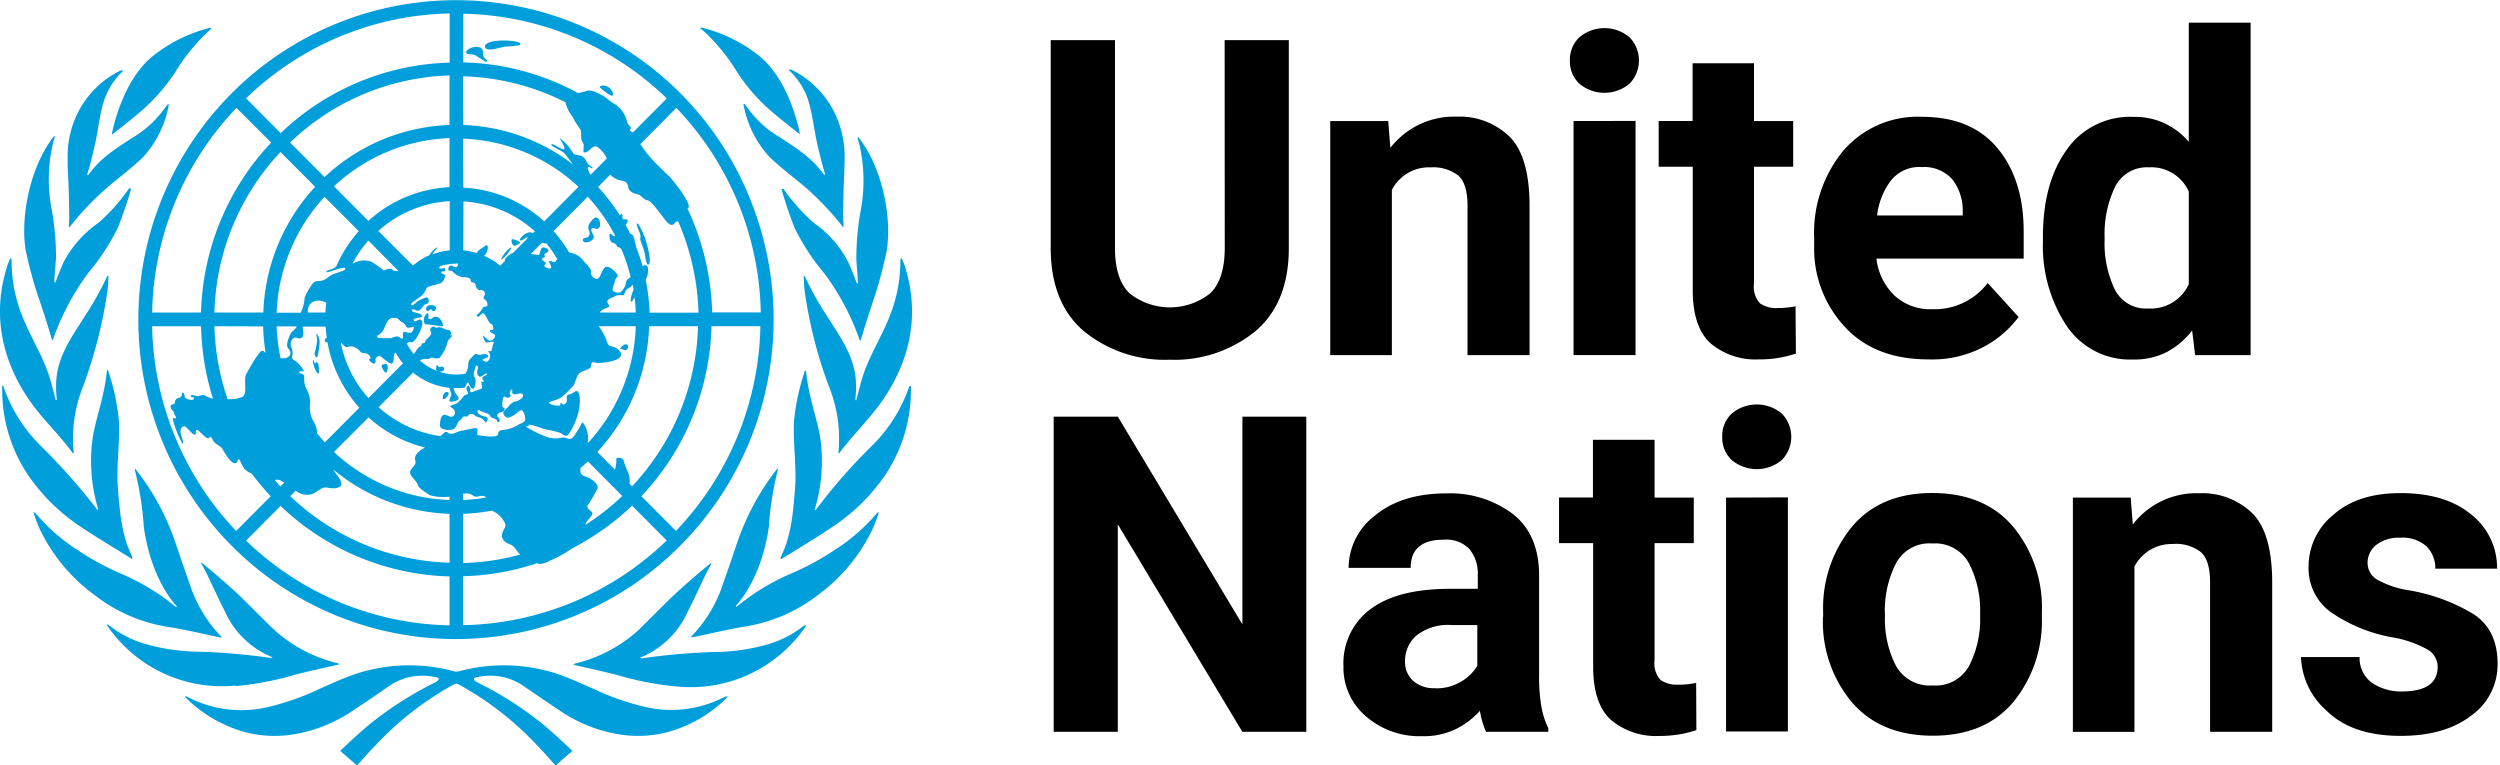
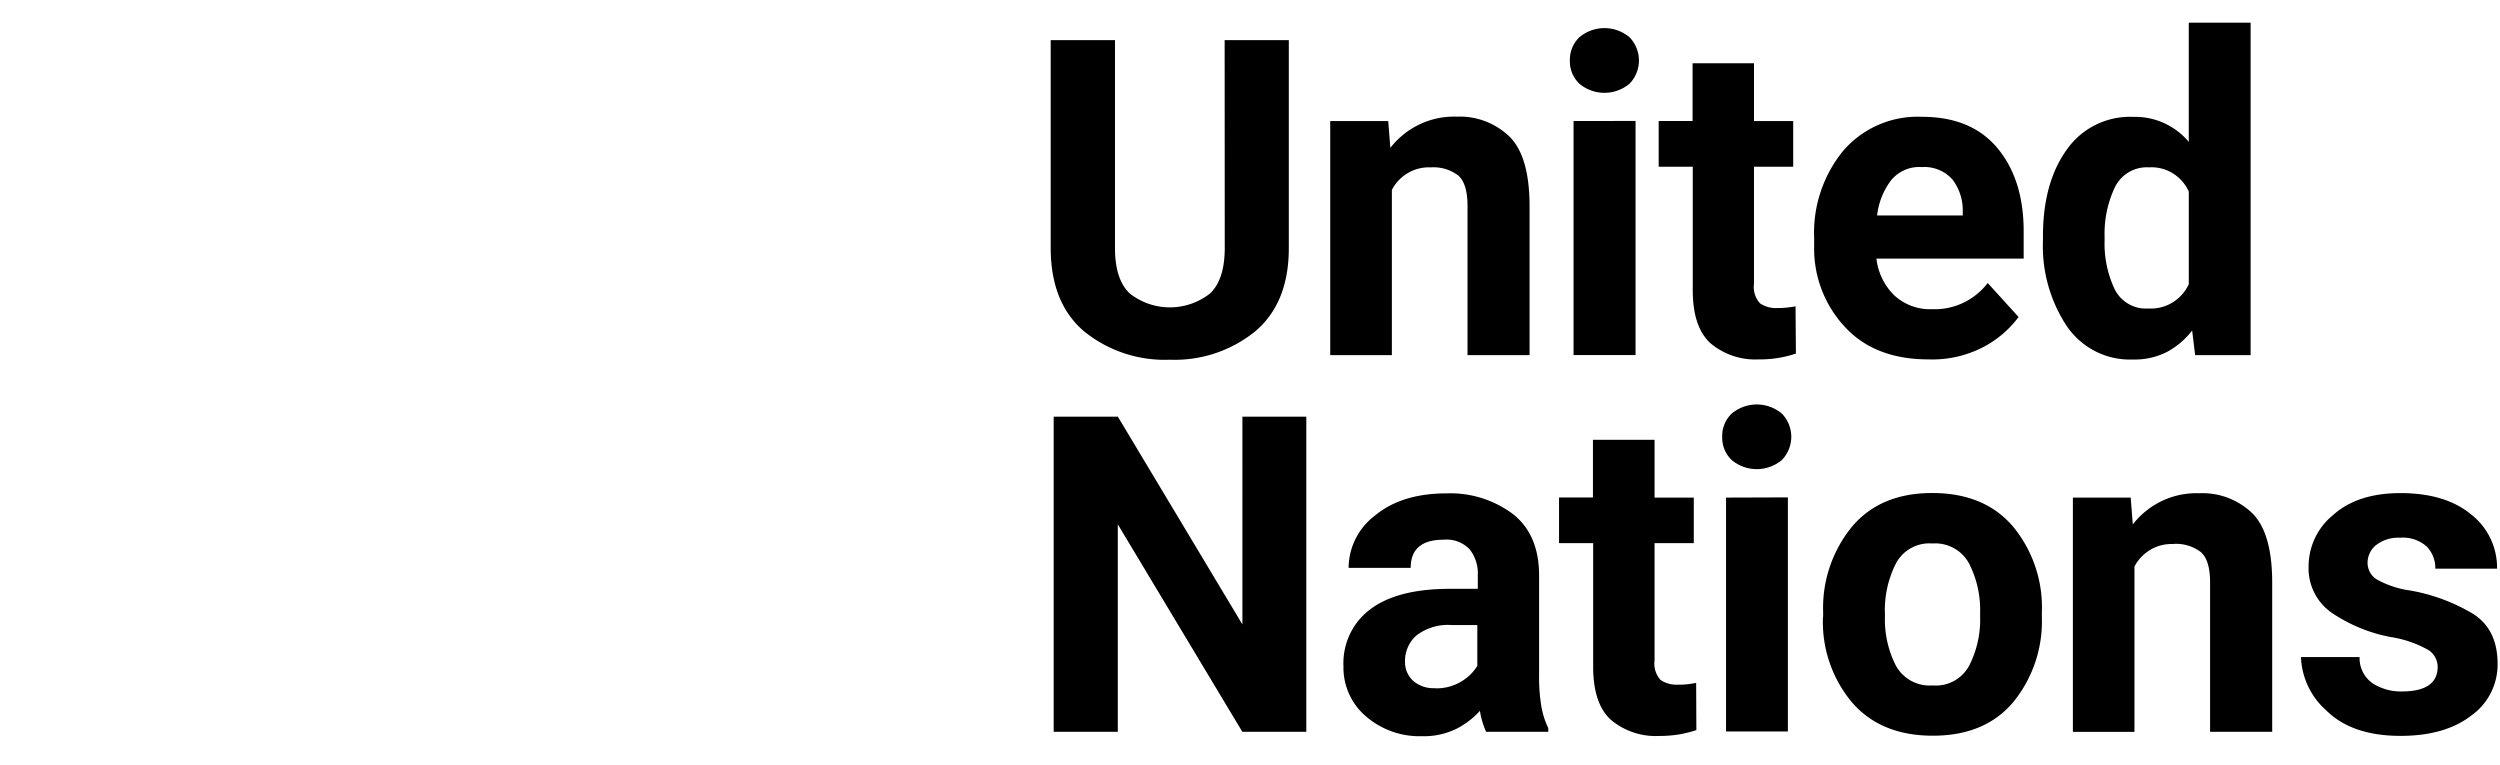
<svg xmlns="http://www.w3.org/2000/svg" id="UN.org_logo" data-name="UN.org logo" width="307" height="94" viewBox="0 0 307 94">
  <rect id="UN.org_logo-2" data-name="UN.org logo" width="307" height="94" transform="translate(0 0)" fill="#fff" />
-   <path id="emblem" d="M89.212,85.508a.28.28,0,0,1,.147.074,16.476,16.476,0,0,1-7.167,4.263,14.377,14.377,0,0,1-5.659.41,18.094,18.094,0,0,1-8.008-3.142c-1.461-.967-2.909-1.96-4.357-2.954a7.178,7.178,0,0,0-5.445-1.027c-1.048.114-.254.618-.093.671a42.867,42.867,0,0,1,7.34,4.585c1.548,1.141,4.317,3.827,4.317,3.827L68.218,94s-1.582-1.786-2.269-2.477a38.455,38.455,0,0,0-9.456-7.385,1.017,1.017,0,0,0-.46-.175,1.07,1.07,0,0,0-.467.175,38.615,38.615,0,0,0-9.456,7.385C45.443,92.194,43.848,94,43.848,94l-2.075-1.786s2.769-2.685,4.324-3.827a42.867,42.867,0,0,1,7.34-4.585c.16-.081.954-.584-.087-.671a7.178,7.178,0,0,0-5.432,1.027c-1.448.994-2.9,2.014-4.364,2.954a18.094,18.094,0,0,1-8.008,3.142,14.377,14.377,0,0,1-5.659-.41,16.536,16.536,0,0,1-7.174-4.27.233.233,0,0,1,.16-.067l.447.222a14.163,14.163,0,0,0,9.509,1.114,31.6,31.6,0,0,0,6.426-2.256c1.495-.671,2.97-1.343,4.511-1.86A21.072,21.072,0,0,1,55.86,82.46h.414a21.072,21.072,0,0,1,12.092.269c1.535.51,3.016,1.222,4.511,1.86a31.4,31.4,0,0,0,6.406,2.236,14.15,14.15,0,0,0,9.476-1.135Zm9.576-8.727a12.953,12.953,0,0,1-4.3,2.283,24.314,24.314,0,0,1-6.766,1,80.771,80.771,0,0,0-8.815.765h-.047c-.187,0-.274-.047-.214-.107h.047a10.831,10.831,0,0,0,5.752-5.592c.934-1.779,2.456-5.263,2.883-5.827a.3.3,0,0,0,0-.154c-.2.067-3.09,2.544-4.4,3.773-1.628,1.517-3.163,3.149-4.791,4.7a17.887,17.887,0,0,1-7.534,3.867l-.1.047a.545.545,0,0,0-.067.121h.06c1.028.235,4,.886,5.525,1.3a37.223,37.223,0,0,0,7.12,1.343A17.052,17.052,0,0,0,99,76.827h0a.266.266,0,0,0-.214,0Zm8.955-13.829a22.9,22.9,0,0,1-5.132,4.511,32.97,32.97,0,0,1-5.272,2.887,27.636,27.636,0,0,0-6.473,3.827c-.133.107-.24.195-.374.289s-.147,0-.067-.128,3.09-3.189,4-9.714a38.41,38.41,0,0,1,1.094-6.928.209.209,0,0,0-.047-.175A30.767,30.767,0,0,0,90.6,66.435c-.6,1.739-1.181,3.484-1.8,5.216a16.548,16.548,0,0,1-3.75,6.337l-.16.175a.29.29,0,0,0,0,.107h0l.594-.1c2-.416,4-.9,6.006-1.235a19.525,19.525,0,0,0,8.915-3.84,21.408,21.408,0,0,0,6.52-7.667,14.633,14.633,0,0,0,.994-2.5.2.2,0,0,0-.174.02Zm3.917-15.508a18.738,18.738,0,0,1-4.671,7.385,68.4,68.4,0,0,0-6.807,7.787c-.047.067-.167,0-.12-.087a20.317,20.317,0,0,0,.667-8.727c-.394-2.477-1.468-5.169-1.735-8.2a.214.214,0,0,0-.12-.134,1.159,1.159,0,0,0-.107.289,27.54,27.54,0,0,0-1.268,6c-.127,2.47.334,5.646.133,8.183-.234,2.934-.434,5.841-1.775,8.5v.034a1.689,1.689,0,0,0,.047.208h0c1.068-.671,4.124-2.5,6.139-3.86a23.7,23.7,0,0,0,6.48-6.223,18.688,18.688,0,0,0,3.337-10.835,3.8,3.8,0,0,0,0-.389Zm-6.486,1.672-.047.054a.24.24,0,0,1-.093-.074,13.507,13.507,0,0,0,.053-2.491c-.214-2.9-1.949-5.3-3.477-7.714a36.462,36.462,0,0,1-2.763-4.941s-.12-.081-.153-.067c0,.262.04,1.114.093,1.665a54.98,54.98,0,0,0,3.1,12.151,16.971,16.971,0,0,1,1.081,7.687c0,.228,0,.255.06.322.928-1.343,2.736-3.243,3.85-4.605,1.221-1.484,7.294-8.459,4.3-18.206a6.91,6.91,0,0,0-.474-1.2c-.047,0-.127.121-.133.154,0,7-3.337,10-4.751,14.769-.254.92-.46,1.766-.667,2.47ZM99.935,27.371a22.78,22.78,0,0,1-3.7-4.156h-.04a.3.3,0,0,0-.153,0h-.08q.7,2.446,1.635,4.813a27.881,27.881,0,0,0,3.67,5.6c.093.134.194.262.287.389a30.672,30.672,0,0,1,4,7.707c0,.054.133.107.14.087.187-.712,1.061-3.477,1.7-5.371a51.831,51.831,0,0,0,1.515-5.76c.667-4.605-.854-10.573-3.523-13.836-.047,0-.087.134-.073.161.047.154.08.275.127.423s.113.4.16.611a19.7,19.7,0,0,1,.12,7.66,33.357,33.357,0,0,0-.561,6.1c0,.342.227,2.867.2,2.961s-.14,0-.153,0-.327-.94-.667-1.705a9.225,9.225,0,0,0-.387-.879,13.09,13.09,0,0,0-4.217-4.8ZM96.992,8.728a8.8,8.8,0,0,1,2,2.88c.734,1.739.948,4.35,1.428,6.324.287,1.2.467,2.014.888,3.41,0,.121-.087.175-.153.06l-.033-.04c-1.375-1.88-3.083-3.048-5.512-4.592a12.705,12.705,0,0,1-3.6-3.249l-.547-.725a.279.279,0,0,0-.16-.047,1.174,1.174,0,0,0,.04.3,12.832,12.832,0,0,0,3.156,6.23c1.295,1.242,2.749,2.343,4.131,3.491a35.319,35.319,0,0,1,4.845,5.055h0s.113.067.113,0c0-.369-.047-.947-.047-1.625,0-1.517.067-3.551.133-4.948,0-.564.047-1.135.04-1.7a11.993,11.993,0,0,0-.894-4.954,11.521,11.521,0,0,0-5.4-5.921,3.132,3.132,0,0,0-.474-.181.216.216,0,0,0,0,.181S96.979,8.728,96.992,8.728Zm-10.557-4.9A24.079,24.079,0,0,1,90.2,8.338a22.03,22.03,0,0,0,3.53,4.417c.954.973,3.737,3.142,4.431,3.686h.06v-.034c-.147-.806-1.4-6.713-5.065-9.6a18.332,18.332,0,0,0-7.12-3.451v.175a2.8,2.8,0,0,1,.4.309ZM28.921,84.252a37.222,37.222,0,0,0,7.12-1.343c1.528-.41,4.5-1.061,5.525-1.3h.06a.545.545,0,0,0-.067-.121l-.1-.047a17.77,17.77,0,0,1-7.534-3.867c-1.628-1.517-3.163-3.149-4.791-4.7-1.335-1.229-4.2-3.706-4.4-3.773a.25.25,0,0,0,0,.154c.427.564,1.949,4.028,2.883,5.827a10.809,10.809,0,0,0,5.752,5.592h.047c.06.06,0,.141-.214.107h-.047a80.4,80.4,0,0,0-8.8-.759,24.289,24.289,0,0,1-6.76-1.02,12.953,12.953,0,0,1-4.3-2.283.259.259,0,0,0-.2,0h0a17.052,17.052,0,0,0,15.855,7.465ZM26.638,78.21l.594.1a.3.3,0,0,0-.033-.1l-.16-.175a16.549,16.549,0,0,1-3.75-6.337c-.621-1.732-1.2-3.477-1.8-5.216a29.993,29.993,0,0,0-4.878-8.915.236.236,0,0,0-.047.175,38.411,38.411,0,0,1,1.094,6.928c.894,6.525,3.884,9.6,4,9.714s0,.181-.067.128-.24-.175-.374-.289A27.776,27.776,0,0,0,14.747,70.4a32.97,32.97,0,0,1-5.272-2.887A22.818,22.818,0,0,1,4.31,62.951a.226.226,0,0,0-.187,0,14.633,14.633,0,0,0,.994,2.5,21.447,21.447,0,0,0,6.533,7.646,19.519,19.519,0,0,0,8.989,3.887c2,.309,4,.792,6.006,1.208ZM10.063,64.784c2,1.343,5.072,3.169,6.139,3.86,0,0,.073-.134.047-.208s0,0,0-.04c-1.335-2.685-1.541-5.565-1.775-8.5-.2-2.538.26-5.713.133-8.183a27.54,27.54,0,0,0-1.261-6,1.5,1.5,0,0,0-.107-.289c-.04,0-.107.094-.12.134-.267,3.028-1.335,5.72-1.735,8.2a20.317,20.317,0,0,0,.667,8.727c.047.121-.073.154-.12.087a77.458,77.458,0,0,0-6.84-7.74A18.607,18.607,0,0,1,.42,47.443s-.12-.107-.147-.094a1.9,1.9,0,0,0,0,.389A18.634,18.634,0,0,0,3.61,58.574a23.6,23.6,0,0,0,6.46,6.217ZM8.981,55.721a.439.439,0,0,0,.06-.329,16.97,16.97,0,0,1,1.081-7.727,56.89,56.89,0,0,0,3.1-12.151c.053-.55.107-1.4.093-1.665a.253.253,0,0,0-.153.074A36.8,36.8,0,0,1,10.4,38.857c-1.528,2.417-3.263,4.813-3.477,7.714a13.507,13.507,0,0,0,.053,2.491.074.074,0,0,1-.028.061.073.073,0,0,1-.065.013c-.093,0-.04,0-.047-.054-.187-.671-.394-1.551-.667-2.464-1.4-4.787-4.765-7.787-4.745-14.769,0,0-.087-.154-.133-.154A6.42,6.42,0,0,0,.82,32.9c-3,9.748,3.09,16.723,4.291,18.206C6.266,52.458,8.074,54.378,8.981,55.721ZM4.671,36.373c.667,1.873,1.521,4.639,1.708,5.371,0,0,.127,0,.14-.087a31.216,31.216,0,0,1,4-7.707c.093-.128.194-.255.287-.389a28.468,28.468,0,0,0,3.67-5.6q.937-2.364,1.635-4.813h-.1a.3.3,0,0,0-.153,0,.1.1,0,0,0-.04.034,22.779,22.779,0,0,1-3.7,4.156,13.792,13.792,0,0,0-4.231,4.7c-.113.228-.254.544-.387.879-.327.765-.667,1.685-.667,1.705s-.113.148-.153,0,.18-2.618.2-2.961a33.358,33.358,0,0,0-.561-6.1,19.2,19.2,0,0,1,.12-7.66c.047-.2.1-.41.16-.611l.127-.423s0-.148-.073-.161C4,19.973,2.469,25.941,3.123,30.546a52.993,52.993,0,0,0,1.548,5.827ZM8.494,26.25a15.608,15.608,0,0,1-.047,1.625c0,.04.113,0,.113,0a34.957,34.957,0,0,1,4.845-5.048c1.381-1.148,2.836-2.249,4.131-3.491a12.861,12.861,0,0,0,3.15-6.237,1.175,1.175,0,0,0,.04-.3.266.266,0,0,0-.16.047l-.547.725a12.705,12.705,0,0,1-3.6,3.249c-2.429,1.544-4.137,2.685-5.512,4.592l-.033.04c-.067.114-.187.06-.153-.06.42-1.343.6-2.209.888-3.41.48-1.974.667-4.585,1.435-6.324a8.728,8.728,0,0,1,2-2.88.284.284,0,0,0,0-.181,3.131,3.131,0,0,0-.474.181,11.521,11.521,0,0,0-5.4,5.935A12.041,12.041,0,0,0,8.308,19.6c0,.564,0,1.135.04,1.7C8.428,22.7,8.494,24.732,8.494,26.25Zm5.278-9.775a.093.093,0,0,0,.06,0h0c.667-.544,3.47-2.685,4.431-3.686A22.21,22.21,0,0,0,21.82,8.372a23.617,23.617,0,0,1,3.764-4.511c.12-.114.214-.188.334-.3,0,0,.047-.121,0-.175A18.332,18.332,0,0,0,18.8,6.862c-3.664,2.914-4.918,8.794-5.065,9.6ZM55.026,48.544c.287-.43-.427-.671-.614.047S54.719,49.008,55.026,48.544Zm7.807-18.126c-.28-.148-1.421,1.255-1.235,1.477a5.109,5.109,0,0,0,1.241-1.51Zm.247-.248c.174.087.928-.322.787-.436s-1.028-.53-1.048-.275c0,.376.093.584.267.671ZM76.833,42.294c-.36,0-.747.544-.667.55.26,0,.454.195.667.148.407-.114.36-.745,0-.732ZM71.848,29.237c-.307,0-.387.349-.093.5a1.089,1.089,0,0,0,.754-.121c.207-.128.44-.289.4-.6,0-.195-.474-.732-.24-.94s.5.128.747,0,.274-.289.28-.544-.127-.819-.534-.819c-.307,0-.834.819-.854.873a.965.965,0,0,0,0,.671c.194.436.12.933-.454.947Zm6.753.06c0,.188.534,1.5.587,1.86s.167,1.43.454,1.343c.18-.067.167-.725.127-.98a12.764,12.764,0,0,0-.541-2.229c-.147-.443-.774-1.9-.981-1.853s.314,1.061.387,1.4a1.351,1.351,0,0,1,0,.43ZM75.045,11.742c.334.128.334-.5-.234-.967s-1.335-.235-1.108,0a6.561,6.561,0,0,0,1.341.967ZM59.7,7.3c-.667-.436-.113-1.034-.667-1.437a1.687,1.687,0,0,0-1.688.329c-.447.591.587.4.961.564s1.335.967,1.481.806-.04-.175-.087-.262Zm4.071-2.061c-.9-.416-4.3-.4-4.211.49.073.765,1.962.047,2.449,0s2.529-.081,1.735-.49ZM53.831,44.98c-.047-.168-.34-.141-.267,0s-.087.316.06.51a.664.664,0,0,0,.841,0,.33.33,0,0,0-.047-.443c-.187-.054-.574.1-.614-.067ZM52.5,38.186c.28,0,.267-.215.434-.2s0,.208.314.208.574-.725-.334-.725c-.734,0-.667.7-.414.718Zm1.174.752c-.561-.141-.447.181-.794.215-.574.067-.067-.423-.347-.671-.12-.1-.46.389-.48.671,0,.148,0,.671.22.671a19.183,19.183,0,0,1,1.942.255c.427.094,0-1.007-.521-1.141Zm-6.293,6.821c.174,0,.3-.618.194-.92s-.667-.081-.714.06S47.218,45.758,47.378,45.758ZM39.17,45.7c0-.269,0-1.047-.187-1.195s-.16.134-.287.114-.1-.369-.227-.369.047.618.18.973S39.137,46.175,39.17,45.7Zm-.2-1.893a7.757,7.757,0,0,0,.28-1.88c-.04-.5-.307-.96-.374-.926s.047.342.06.819a7.181,7.181,0,0,1-.314,1.551c0,.222.214.718.347.436ZM16.989,39.22a39.385,39.385,0,0,1,8.864-24.887,38.913,38.913,0,0,1,66.178,9.9A39.371,39.371,0,0,1,77.659,71.868a38.829,38.829,0,0,1-49.245-4.882A39.359,39.359,0,0,1,16.989,39.22ZM29,65.2l4.244-4.263A32.216,32.216,0,0,1,30.9,58.144a2.1,2.1,0,0,1-.894-.6c-.36-.477-.547-1.148-.721-1.148s0,.423-.4.483c-.527.074-1.268-1.235-1.555-1.719s-.9-.564-1.181-1.094c-.08-.154-.267-.618-.44-.342-.294.47-1.288-1.027-1.541-.92s-.033.41-.18.544c-.287.255-1.128-1.148-1.441-1s-.36.316-.38.671.46,1.343.294,1.45-1.448-2.994-1.188-3.135c.153-.081.127.141.294.04s-.12-.322-.2-.671-.387-.363-.414-.752.527-.255.521-.443a.674.674,0,0,1,.2-.537c.18-.161.6,0,.667-.544s.314,0,.36.316,1.074.5,1.121.228-.407-.168-.407-.322c0-.3.561,0,.941,0,.167,0,.467-.255.847-.06a3.012,3.012,0,0,0,.948.363,31.618,31.618,0,0,1-1.455-8.888H18.684A37.455,37.455,0,0,0,29,65.2Zm24.69-34.8c.04.067-.394.463-.614.846a8.485,8.485,0,0,1,2.149-.5V24.7a14.362,14.362,0,0,0-8.768,3.659l4.257,4.256a8.6,8.6,0,0,1,1.555-1.061c.147-.074.294-.141.447-.2.26-.47.894-1.034.974-.953ZM38.93,52.854a1.526,1.526,0,0,1,0,.349c.314.383.627.759.961,1.121l4.237-4.256a16.245,16.245,0,0,1-3.917-8.056A.233.233,0,0,1,39.9,41.9c-.087-.148.04-.3.22-.45-.06-.457-.107-.913-.127-1.343H37.175c0,.457.214,1.1-.087,1.343s-.587,0-.807,0c-.541.074-.667.732-.521,1.175a1.822,1.822,0,0,1,.173.859c-.053.3-.214.544.26.8s1.148,1.135,1.094,1.289-.514-.188-.541.175c0,.222.667-.06.607.671a2.848,2.848,0,0,0,.214,1.222A3.863,3.863,0,0,1,38.1,49.4a3.916,3.916,0,0,0,.127,1.779c.214.584.667,1.047.667,1.712Zm-3.563-10.11c-.347-.4.227-1.544.314-1.766s.621-.544.774-.9H33.972a22.342,22.342,0,0,0,.48,3.887C35.053,44.167,36.214,43.677,35.367,42.744ZM33.812,58.977h-.06c.227.255.46.517.667.765l.48-.483c-.42-.275-.834-.457-1.088-.3ZM44.075,28.4l-4.224-4.229A22.182,22.182,0,0,0,33.972,38.4h2.956a5.327,5.327,0,0,0,.494-1.88,6.793,6.793,0,0,1,.667-1.249c.214-.356.46-.752.921-.752.961,0,1.2-.517,1.815-.8s1.688-.45,1.568-.765-2.255.631-2.3.463c-.087-.289.667-.262,1.008-.557a.714.714,0,0,1,.187-.128,15.982,15.982,0,0,1,2.789-4.357Zm-.761,3.974.173-.087a2.655,2.655,0,0,1,2.082-.161,10.008,10.008,0,0,1,1.495,1.047c.133.1.194-.081.807-.175.26-.04.314.222.667.269a1.207,1.207,0,0,0,.38,0l-3.677-3.726a14,14,0,0,0-1.929,2.786Zm-4.151,4.552a1.21,1.21,0,0,0-1.034.383,1.227,1.227,0,0,0-.3,1.067h2.135a9.037,9.037,0,0,1,.107-1.2,2.4,2.4,0,0,0-.908-.269Zm6.092,11.95,4.231-4.256a8.34,8.34,0,0,1-.914-1.343,1.047,1.047,0,0,0-.153.228c-.087.195,0,.826-.24,1.1s-1.241-.779-1.528-.873-.574.309-.554.436c.053.322,0,.45-.153.483s-.854-.457-.534-.584-.1-.457-.26-.584c-.274-.208-.667,0-.9-.3a1.843,1.843,0,0,0-.741-.557,1.062,1.062,0,0,0-.8-.027c-.214.114-.447-.121-.607-.282s-.173-.188-.267-.282a14.494,14.494,0,0,0,3.4,6.841Zm4.231-7.385v-.537a.1.1,0,0,1,0-.06h0l.04-.067a.233.233,0,0,1,.214-.074,4.9,4.9,0,0,0,.521.128.393.393,0,0,0,.367-.175.887.887,0,0,0,.133-.215.5.5,0,0,0,.053-.2.162.162,0,0,0,0-.081c0-.06-.113-.081-.287,0h-.1l-.207.04h-.1a.313.313,0,0,1-.234-.141.3.3,0,0,1-.053-.1.861.861,0,0,0-.073-.134,1.256,1.256,0,0,0-.42-.329,1.188,1.188,0,0,1-.24-.168l-.12-.114-.087-.1-.06-.054-.047-.04-.073.013-.053-.04h-.294a.665.665,0,0,0-.607.215h0a.71.71,0,0,0-.1.1h0a.6.6,0,0,0-.093.134h0c0,.054-.06.107-.093.161a3.306,3.306,0,0,0-.187.416c-.48,1.282-1.048.886-.954,1.343,0,.054.147.094.347.107h1.368l.12-.047.2-.081a.85.85,0,0,1,.187-.047.572.572,0,0,1,.667.235,1.227,1.227,0,0,1,.274,0ZM55.2,23V16.958a21.953,21.953,0,0,0-14.187,5.921l4.224,4.25A16.005,16.005,0,0,1,55.2,22.98Zm0-7.693V9.265A29.512,29.512,0,0,0,35.627,17.5l4.224,4.25a23.576,23.576,0,0,1,15.348-6.4ZM34.446,18.664A29.893,29.893,0,0,0,26.331,38.38h6.006A23.839,23.839,0,0,1,38.7,22.94Zm-8.114,21.4a29.907,29.907,0,0,0,1.615,8.949h.08a3.677,3.677,0,0,0,1.8-.309c.587-.457.047-2.088.414-2.766.454-.846,1.595-2.84,1.935-2.853s.287.215.44.255a24.1,24.1,0,0,1-.3-3.256ZM55.206,70.785a31.187,31.187,0,0,1-20.753-8.66l-4.237,4.263A37,37,0,0,0,55.206,76.794Zm0-7.687a23.534,23.534,0,0,1-14.334-5.491,2.826,2.826,0,0,1,.234.322c.274.477,1.228,1.45.621,1.833s-1.335.107-1.808.1-1.275.772-1.715.846a2.19,2.19,0,0,1-1.415-.161,2.473,2.473,0,0,1-.48-.289l-.667.671A29.544,29.544,0,0,0,55.212,69.1Zm0-2.115a6.117,6.117,0,0,1-2.416-.168c-.627-.436-1.375-.866-1.455-1.2-.153-.6-.968-1.054-.968-1.611s.854-.832.627-1.47c-.187-.5.307-1.135,1.2-1.578a16.044,16.044,0,0,1-6.94-3.7L41.012,55.5a21.82,21.82,0,0,0,14.18,5.9Zm1.288-8.056c.667-.107,1.335-.3,1.888-.349s0,.832.347.873,2.276.356,2.4-.06.133-.5.527-.584a4.146,4.146,0,0,0,1.955-.624c.227-.168.667-.235.834-.49s-.1-1.484-.554-1.282c-.22.094-.487.416-.954.671s-.727.316-1.034-.094.167-.671.394-.913c.347-.383.667-.779,1.054-.779.153,0,.961-.4.888-.772-.087-.477-1.021.047-1.241-.148s0-.483-.12-.537-.454.43-.187.671c.14.134-.22.5-.627.235s-.394.94-.367,1.155.46.148.174.524-.4.1-.607.289-.314.309,0,.638-.147.752-.24.289c-.067-.3-.707-.215-.827-.557s-.667-.322-1.281-.671c-.474-.248-.414.483.4.671.667.154.667.242.454.671s-.127-.275-.948-.5c-.534-.141-.554-.423-.974-.416s-.28.4-.727.3c-.334-.081-.387.376-.667.5s-.36.853-.741,1.041c-.574.282-1.748.074-1.695-.5s.08-1,.407-1.2.767.342,1.168.161a.559.559,0,0,0,.06-.926c-.073-.1-.38-.255-.374-.349s.607-.175.908-.383a8.133,8.133,0,0,0,.787-.873c.16-.128.487-.161.514-.282s-.227-.43-.2-.618.093-.336.234-.322.32.43.227.53.073.309.274.228.9-.356,1.1-.41-.067-.712,0-.826.167.04.274-.067-.22-.215-.167-.45.767-.369.567-.5-.474.255-.667.322c-.367.168-.547-.235-.534-.544,0-.148.207-.671,0-.772s-.287.483-.327.6a.924.924,0,0,0,.06.92c.14.275.067,1.195-.214,1.3s-.434-.47-.574-.671a.188.188,0,0,0-.073-.087h-.087l.007.027-.093.154a2.276,2.276,0,0,0-.12.3.261.261,0,0,1-.214.188,8.624,8.624,0,0,1-.908.034H55.7a2.831,2.831,0,0,0,.173.524c.167.316.487.571.434.8s-1.021.45-1.1.275.24-.671.214-.832c-.047-.349-.227-.557-.2-.806a8.408,8.408,0,0,1-4.5-1.873l-4.231,4.256a14.409,14.409,0,0,0,7.567,3.545c.407-.255.574-.671.9-.457.487.45,1.108-.074,1.515-.141Zm.38,10.177v6.042A29.537,29.537,0,0,0,63.887,68.1c-.467-.4-.667-1.047-1.261-1.249-.994-.389-1.235-.987-.721-1.88.287-.483.173-.671-.167-1.182A2.973,2.973,0,0,0,60.4,62.709a24.05,24.05,0,0,1-3.537.389Zm2.863-2.014a.923.923,0,0,0-.867-.154c-.974.269-.667-.51-2-.309v.765a21.522,21.522,0,0,0,2.863-.3Zm22.121,5.27L77.621,62.1a31.932,31.932,0,0,1-7.38,5.25,15.074,15.074,0,0,1-2.809,1.544,2.838,2.838,0,0,1-1.108.363.625.625,0,0,1-.347-.107,31.122,31.122,0,0,1-9.1,1.611v6.008A36.955,36.955,0,0,0,81.851,66.388ZM73.5,22.906a.094.094,0,0,1-.047.067,25.264,25.264,0,0,1,2.669,3.464c.087-.114.16-.215.287-.074s-.22.671.407.571c.374-.074.3.416,0,.671.194.356.38.7.554,1.067.22.1.387.222.42.363a11.628,11.628,0,0,1,.34,1.343c.3.759.561,1.531.787,2.323.307-.262.667-.121.667.322a2.591,2.591,0,0,1-.294,1.343,24.051,24.051,0,0,1,.48,4.028h6.006a30.106,30.106,0,0,0-2.529-11.272c-.113.094-.274.1-.474.356-.307.389-.794-.094-1.061-.43-.5-.618-1.682-2.37-2.209-2.457s-.774-.671-1.241-.745-1.048-.363-1.121-.859a.808.808,0,0,0-.23-.558.8.8,0,0,0-.551-.241,2.258,2.258,0,0,1-1.408-.759L73.53,22.866a.128.128,0,0,1,0,.067Zm3.79,36.487.327.329a29.852,29.852,0,0,0,8.1-19.663H79.716A23.913,23.913,0,0,1,73.35,55.5l2.155,2.168.04-.094a3.625,3.625,0,0,0,.133-1.229c0-.222.841-.168.9.208a10.783,10.783,0,0,0,.494,1.343,2.45,2.45,0,0,1,.214,1.524Zm-4.558,3.753c-.153.383-.954,1.067-.814,1.289a30.1,30.1,0,0,0,4.5-3.524L72.2,56.661c-.294.282-.6.544-.908.806-.073.49,0,.873.587,1.054s1.708.853,1.488,1.49a19.589,19.589,0,0,1-1.181,2.014c-.3.591.734.671.541,1.148Zm.988-24.839a.161.161,0,0,1-.04.074h4.391a16.21,16.21,0,0,0-.153-1.893c0,.067-.073.128-.1.195-.334.671-.38.275-.36,0a4.719,4.719,0,0,1,.347-1.1,3.179,3.179,0,0,0-.113-.611,1.549,1.549,0,0,1-.621.477c-.194.094-.374.557-.447.732s-.567-.047-.968.141c-.667.342-1.408.4-.9,1.121.32.436-.787.3-1.048.893ZM72.2,24.128l-4.224,4.25A16.53,16.53,0,0,1,69.9,31.016a2.484,2.484,0,0,1,1.615.846c.307.4,1.2,1.2,1.061,1.564-.08.215.107.49.307.671.314.215.534.208.667,0,.314-.4.36-.94.774-1.282s1.541.792,1.535,1.014-.267.275-.34.671c-.107.537-.567,1.182-.047,1.343.761.262.861-.04,1.221-.577.173-.248.133-.671.314-.893a1.5,1.5,0,0,1,.44-.322,21.81,21.81,0,0,0-1.134-3.457,1.053,1.053,0,0,0-.4-.255c-.274-.087-.12-.336-.48-.45s-.567-.248-.6-.967c0-.584.487.188.614.087a.355.355,0,0,0,.08-.094,22.329,22.329,0,0,0-3.337-4.753Zm-5.125,5.767a1.513,1.513,0,0,1-.514-.094l-1.395,1.4a6.111,6.111,0,0,1,.894.121c.334.121.194-1.047.761-.933s.727.483.247.671.1.45-.367.611.347.517.34.671-.581.322.274.591,0-.725.133-.866.621.269.747.074c.047-.074.127-.195.234-.336A15.281,15.281,0,0,0,67.1,29.895ZM64.922,52.2c0,.3-.287.06-.374.161a12.78,12.78,0,0,0,2.729,1.343,3.4,3.4,0,0,0,1.642.054c.594-.114.761.161,1.034.148.394,0,.667-.55.874-.879.607-.866.494-.98.667-1.121s.8,1.161.721,2.014a1.006,1.006,0,0,1-.047.376l.067.067a22.224,22.224,0,0,0,5.839-14.306H73.53a10.755,10.755,0,0,1,.714,1.188c.234.477.367,1.229.754,1.269.621.06,1.261.577,1.281,1.014,0,.906-2.776,1.128-3.143,1.014s-.514-.121-.534.369-1.014.557-1.408.886-.48,1.054-.774,1.531a11.483,11.483,0,0,1-1.495,1.47c-.667.47-1.949.5-1.335.806.414.228,1.335.3,1.235.087s.073-.282.234-.074.567-.148.554-.436-.067-.712.18-.725c.407,0,.834-.477,1.034-.436s.534.557.3,2.108a7.949,7.949,0,0,1-1.261,3.128c-.314.524-.667.121-1.061-.1a14.608,14.608,0,0,0-1.929-.457c-.3-.094-1.962-.725-1.949-.5ZM93.376,40.059H87.37a31.536,31.536,0,0,1-8.608,20.878L83,65.2A37.38,37.38,0,0,0,93.376,40.059ZM83.052,13.246,78.628,17.7a15.123,15.123,0,0,0,2.242,2.685c.44.45.908.893,1.335,1.3s2.789,3.4,2.322,3.833a.715.715,0,0,1-.107.094A31.971,31.971,0,0,1,87.457,38.36h5.966a37.38,37.38,0,0,0-10.37-25.114ZM56.887,7.66a31,31,0,0,1,14.067,3.753,4.415,4.415,0,0,0,1.061-.235c.527-.255,1.575.316,2.075.611s.821.671,1.335.947a3.576,3.576,0,0,1,1.528,2.014c.187.846.721.785.454,1.128-.133.175.067.235.32.389l4.157-4.182a36.969,36.969,0,0,0-24.991-10.4Zm0,7.687a23.5,23.5,0,0,1,13.486,4.86c-.427-.571-.861-1.155-1.061-1.376-.367-.389-1.742-.873-1.6-1.094s1.335.752,1.568.577-.614-1.343-.547-1.343A5.808,5.808,0,0,1,70.374,18.8c.207.316.767.161,1.208.463s.407.7.734.987c.053.047.734.443.34.4-.12,0-.294-.255-.427-.134s.053.5.287.96l2-2.014a3.264,3.264,0,0,0-1.248-1.463c-.394-.121-.667.248-.948.483s-.627.316-.667.154a6.4,6.4,0,0,1,.033-.8c0-.228-.207-.41-.267-.631-.14-.524.073-1.1-.247-1.45a9.187,9.187,0,0,1-.847-1.39,4.616,4.616,0,0,1-.888-1.806A29.5,29.5,0,0,0,56.867,9.372Zm0,7.693a15.966,15.966,0,0,1,9.943,4.149l4.211-4.25a21.953,21.953,0,0,0-14.167-5.914Zm0,7.7a8.271,8.271,0,0,1,1.668.342c.147-.349.5-.524.794-.725s.594-.5.547.141a1.238,1.238,0,0,1-.467.906,8.369,8.369,0,0,1,1.662.96l.334.269L62,32.057a.115.115,0,0,1,0-.067c0-.329.48-.718,1.028-.96l1.862-1.873h-.16c-.254,0-.607.49-.847.342s.821-1.135,1.335-.947l.22.087.234-.242a14.323,14.323,0,0,0-8.762-3.659Zm-.834,1.638a6.736,6.736,0,0,0-2,.309c-.08.094-.147.175-.1.242.167.242.667-.262.734.2.047.342-.554.087-.5.342s.46.114.474.389a1.345,1.345,0,0,1-.454.873c-.267.175-1.7.363-1.835.671a2.48,2.48,0,0,1-.474.8c-.24.255-1.388.94-1.395,1.121,0,.423.554-.114.707-.282a6.35,6.35,0,0,1,.954-.47c.507-.3.707.725.16.759-.34,0-.627.987-1.161.806-.133-.054-.514-.289-.594-.04s.794.3,1.068.483c.667.463-.534.43-.734.557s-.093.4.174.289.607-.376.767.06c.214.6-.974,2.773-1.335,2.544-.194-.121-.387.054-.567.128a7.08,7.08,0,0,0,.881,1.343c.234-.389.607-.94.761-.947s.147-.181.234-.336.367,0,.38-.248.667-.631.754-1.014c.04-.2-.207-.41-.107-.577a.541.541,0,0,1,.347-.282c.127-.047.44.269.534.134s.561,0,.914.195c.167.1.48,0,.667.255.267.383,0,.416,0,.5s.16-.047.234,0-.667.671-.6.92A5.217,5.217,0,0,1,54,43.919c-.22.215-.814,0-1.008,0s-.26.242-.594.161a1.361,1.361,0,0,0-.841.181,6.757,6.757,0,0,0,4.5,1.732,6.535,6.535,0,0,0,1.081-.094,2.022,2.022,0,0,0,.36-.987,1.8,1.8,0,0,1,.093-.624c.087-.148.667-.832.861-.819s.327.175.607.087c.547-.168.881,0,.888.208s-.667.235-.667.423.521.322.667.134a.883.883,0,0,0,.187-.906c-.22-.275-.207-.389.107-.282.194.067.194-.671.374-.994s-.46-.114-.761-.074-.514-.564-.52-.772.534.537.807.55a.739.739,0,0,0,.435-.189.746.746,0,0,0,.232-.415c0-.262-.587-.3-.667-.618-.053-.175.474,0,.434-.175s.053-.51-.28-.671-.667-1.215-.9-1.289-.434.262-.574.376-.374-.081-.254-.195a2.466,2.466,0,0,0,.667-.772c.14-.457.721,0,.614-.611s-.667-.55-.42-.886a.478.478,0,0,0-.192-.764.471.471,0,0,0-.3-.008c-.26.047-.527-.376-.561-.738,0-.208-.587-.175-.567-.389.047-.436-.607-.483-1-.45a2.319,2.319,0,0,1-1.255-.738c-.087-.154-.667.134-.454-.457s.721.107.954-.06a.37.37,0,0,0,.127-.5ZM30.228,12.085l4.237,4.263a31.188,31.188,0,0,1,20.753-8.66V1.652A36.976,36.976,0,0,0,30.208,12.085ZM18.684,38.38H24.69A31.569,31.569,0,0,1,33.3,17.509l-4.264-4.263A37.421,37.421,0,0,0,18.684,38.38Z" transform="translate(0 0)" fill="#009edb" />
  <path id="United_Nations_outlined" data-name="United Nations outlined" d="M21.36,2.14h7.88V27.677q0,6.751-4.136,10.234A15.674,15.674,0,0,1,14.63,41.387,15.71,15.71,0,0,1,4.11,37.911Q.007,34.434,0,27.677V2.14H7.894V27.677q0,3.828,1.789,5.556a7.972,7.972,0,0,0,9.908,0c1.19-1.154,1.782-3.011,1.782-5.556ZM46.683,17.767a5.092,5.092,0,0,0-2.788.677,5.2,5.2,0,0,0-2,2.084v20.3H34.327V12.077h7.122l.259,3.294a10,10,0,0,1,3.625-2.9,9.848,9.848,0,0,1,4.521-.931,8.764,8.764,0,0,1,3.49.557,8.865,8.865,0,0,1,3,1.894q2.454,2.437,2.461,8.526V40.827H51.185V22.493q0-2.761-1.164-3.747A5.026,5.026,0,0,0,46.683,17.767ZM63.754,4.638A3.824,3.824,0,0,1,64.035,3.1,3.776,3.776,0,0,1,64.911,1.8a4.773,4.773,0,0,1,6.178,0,4.094,4.094,0,0,1,0,5.684,4.792,4.792,0,0,1-6.178,0,3.749,3.749,0,0,1-.88-1.3,3.8,3.8,0,0,1-.277-1.551Zm8.066,7.426v28.75H64.206V12.077ZM91.511,40.631a13.735,13.735,0,0,1-4.549.716,8.546,8.546,0,0,1-5.918-1.964q-2.195-1.964-2.2-6.528V17.686H74.66v-5.61h4.163V4.982h7.541v7.095h4.815v5.61H86.364V32.058a2.981,2.981,0,0,0,.732,2.4,3.458,3.458,0,0,0,2.175.581,9.6,9.6,0,0,0,1.244-.068c.372-.041.665-.088.951-.142Zm27.345-4.489a12.788,12.788,0,0,1-4.136,3.585,13.519,13.519,0,0,1-6.916,1.62q-6.65,0-10.334-4.05a14.079,14.079,0,0,1-3.717-9.842v-1.04a15.854,15.854,0,0,1,3.571-10.686,12.055,12.055,0,0,1,9.656-4.172q6.1,0,9.31,3.882T119.481,25.7v3.267H101.4a7.469,7.469,0,0,0,2.175,4.5,6.466,6.466,0,0,0,4.655,1.715,8.154,8.154,0,0,0,3.8-.769,8.281,8.281,0,0,0,3.036-2.444ZM106.9,17.727a4.43,4.43,0,0,0-2.052.373,4.5,4.5,0,0,0-1.665,1.274,8.8,8.8,0,0,0-1.7,4.3H112v-.581a6.2,6.2,0,0,0-1.27-3.841,4.6,4.6,0,0,0-3.83-1.512Zm33.636,23.1-.366-3.024a9.759,9.759,0,0,1-3.1,2.633,8.7,8.7,0,0,1-4.156.925,9.319,9.319,0,0,1-4.61-1,9.48,9.48,0,0,1-3.556-3.142,17.786,17.786,0,0,1-2.9-10.416v-.56q0-6.562,2.906-10.625a9.479,9.479,0,0,1,8.219-4.05,8.534,8.534,0,0,1,3.732.756,8.657,8.657,0,0,1,3.051,2.309V0h7.594V40.827ZM129.416,26.779a13.093,13.093,0,0,0,1.21,5.886,4.272,4.272,0,0,0,4.183,2.43,5.073,5.073,0,0,0,2.923-.719,5.184,5.184,0,0,0,2.025-2.258V20.738a5.078,5.078,0,0,0-1.992-2.258,4.968,4.968,0,0,0-2.9-.713,4.3,4.3,0,0,0-2.475.591,4.4,4.4,0,0,0-1.728,1.893,13.292,13.292,0,0,0-1.244,6.015Zm-98.028,21.6v38.7H23.534L8.239,61.6V87.082H.366v-38.7h7.88l15.295,25.51V48.381Zm22.078,38.7a10.117,10.117,0,0,1-.758-2.572A9.989,9.989,0,0,1,49.842,86.7a9.068,9.068,0,0,1-4.283.918,10.015,10.015,0,0,1-6.836-2.43,7.792,7.792,0,0,1-2.083-2.766,7.9,7.9,0,0,1-.69-3.41,8.314,8.314,0,0,1,.795-3.925,8.181,8.181,0,0,1,2.53-3.075q3.325-2.491,9.762-2.491h3.411V67.843a4.773,4.773,0,0,0-1-3.173,3.92,3.92,0,0,0-3.185-1.181c-2.7,0-4.056,1.148-4.056,3.456H36.582A8.12,8.12,0,0,1,39.853,60.5q3.272-2.7,8.771-2.7a12.833,12.833,0,0,1,8.12,2.525q3.232,2.531,3.232,7.574V80.048a21.922,21.922,0,0,0,.286,3.963,9.927,9.927,0,0,0,.838,2.606v.466Zm-6.258-5.34a5.857,5.857,0,0,0,3.258-.864,5.538,5.538,0,0,0,1.922-1.9v-5H49.3a6.3,6.3,0,0,0-4.4,1.289,4.1,4.1,0,0,0-1.042,1.43,4.158,4.158,0,0,0-.348,1.743,3.133,3.133,0,0,0,.236,1.289,3.092,3.092,0,0,0,.741,1.074,3.774,3.774,0,0,0,2.713.918Zm32.08,5.13a14.326,14.326,0,0,1-2.055.52,14.76,14.76,0,0,1-2.5.2,8.546,8.546,0,0,1-5.919-1.964q-2.195-1.964-2.2-6.535V63.907H62.424V58.3h4.163V51.223h7.568v7.095h4.815v5.589H74.154v14.4a2.981,2.981,0,0,0,.731,2.4,3.458,3.458,0,0,0,2.175.581,8.528,8.528,0,0,0,1.244-.061c.412-.061.665-.095.958-.149ZM82.46,50.865a3.824,3.824,0,0,1,.278-1.553,3.776,3.776,0,0,1,.879-1.3,4.792,4.792,0,0,1,6.178,0,4.094,4.094,0,0,1,0,5.684,4.792,4.792,0,0,1-6.178,0,3.755,3.755,0,0,1-.87-1.277,3.8,3.8,0,0,1-.287-1.525Zm8.066,7.426v28.75H82.932V58.318ZM94.856,72.96V72.4a15.75,15.75,0,0,1,3.5-10.457q3.5-4.192,9.9-4.185,6.464,0,9.975,4.185A15.606,15.606,0,0,1,121.715,72.4v.56A15.721,15.721,0,0,1,118.23,83.4q-3.485,4.165-9.922,4.158t-9.975-4.172a15.393,15.393,0,0,1-3.5-10.4Zm7.588-.56v.56a12.44,12.44,0,0,0,1.33,5.967,4.724,4.724,0,0,0,4.542,2.457,4.637,4.637,0,0,0,4.489-2.457,12.44,12.44,0,0,0,1.33-5.967V72.4a12.563,12.563,0,0,0-1.33-5.934,4.715,4.715,0,0,0-4.542-2.511,4.63,4.63,0,0,0-4.5,2.511,12.713,12.713,0,0,0-1.33,5.974Zm35.431-8.377a5.105,5.105,0,0,0-2.79.677,5.209,5.209,0,0,0-2,2.084v20.3h-7.561V58.318h7.1l.259,3.294a9.94,9.94,0,0,1,3.619-2.9,9.789,9.789,0,0,1,4.521-.926,8.783,8.783,0,0,1,3.511.55,8.884,8.884,0,0,1,3.019,1.9Q150,62.672,150,68.761V87.082h-7.628V68.734q0-2.761-1.164-3.747a5.026,5.026,0,0,0-3.338-.979ZM170.32,79.116a2.514,2.514,0,0,0-.3-1.176,2.47,2.47,0,0,0-.815-.89,13.594,13.594,0,0,0-4.655-1.607,19.276,19.276,0,0,1-7.215-2.963,6.572,6.572,0,0,1-2.171-2.5,6.685,6.685,0,0,1-.695-3.255,8.2,8.2,0,0,1,.8-3.472,8.08,8.08,0,0,1,2.2-2.785q2.993-2.7,8.286-2.7,5.526,0,8.692,2.633a8.219,8.219,0,0,1,2.356,2.942,8.346,8.346,0,0,1,.81,3.7h-7.581a3.811,3.811,0,0,0-.255-1.456,3.767,3.767,0,0,0-.789-1.244,4.354,4.354,0,0,0-3.272-1.094,4.442,4.442,0,0,0-2.946.891,2.774,2.774,0,0,0-.785.985,2.816,2.816,0,0,0-.273,1.236,2.41,2.41,0,0,0,.32,1.168,2.365,2.365,0,0,0,.844.857,11.746,11.746,0,0,0,4.123,1.35,22.728,22.728,0,0,1,7.641,2.842q3.046,1.91,3.039,6.19a7.729,7.729,0,0,1-.845,3.56,7.6,7.6,0,0,1-2.381,2.751q-3.219,2.5-8.692,2.5-5.945,0-9.084-3.092a9.219,9.219,0,0,1-3.145-6.589h7.2a3.787,3.787,0,0,0,.4,1.84,3.722,3.722,0,0,0,1.234,1.407,6.4,6.4,0,0,0,3.544.979c2.913.007,4.409-1.006,4.409-3.024Z" transform="translate(129.026 2.786)" />
</svg>